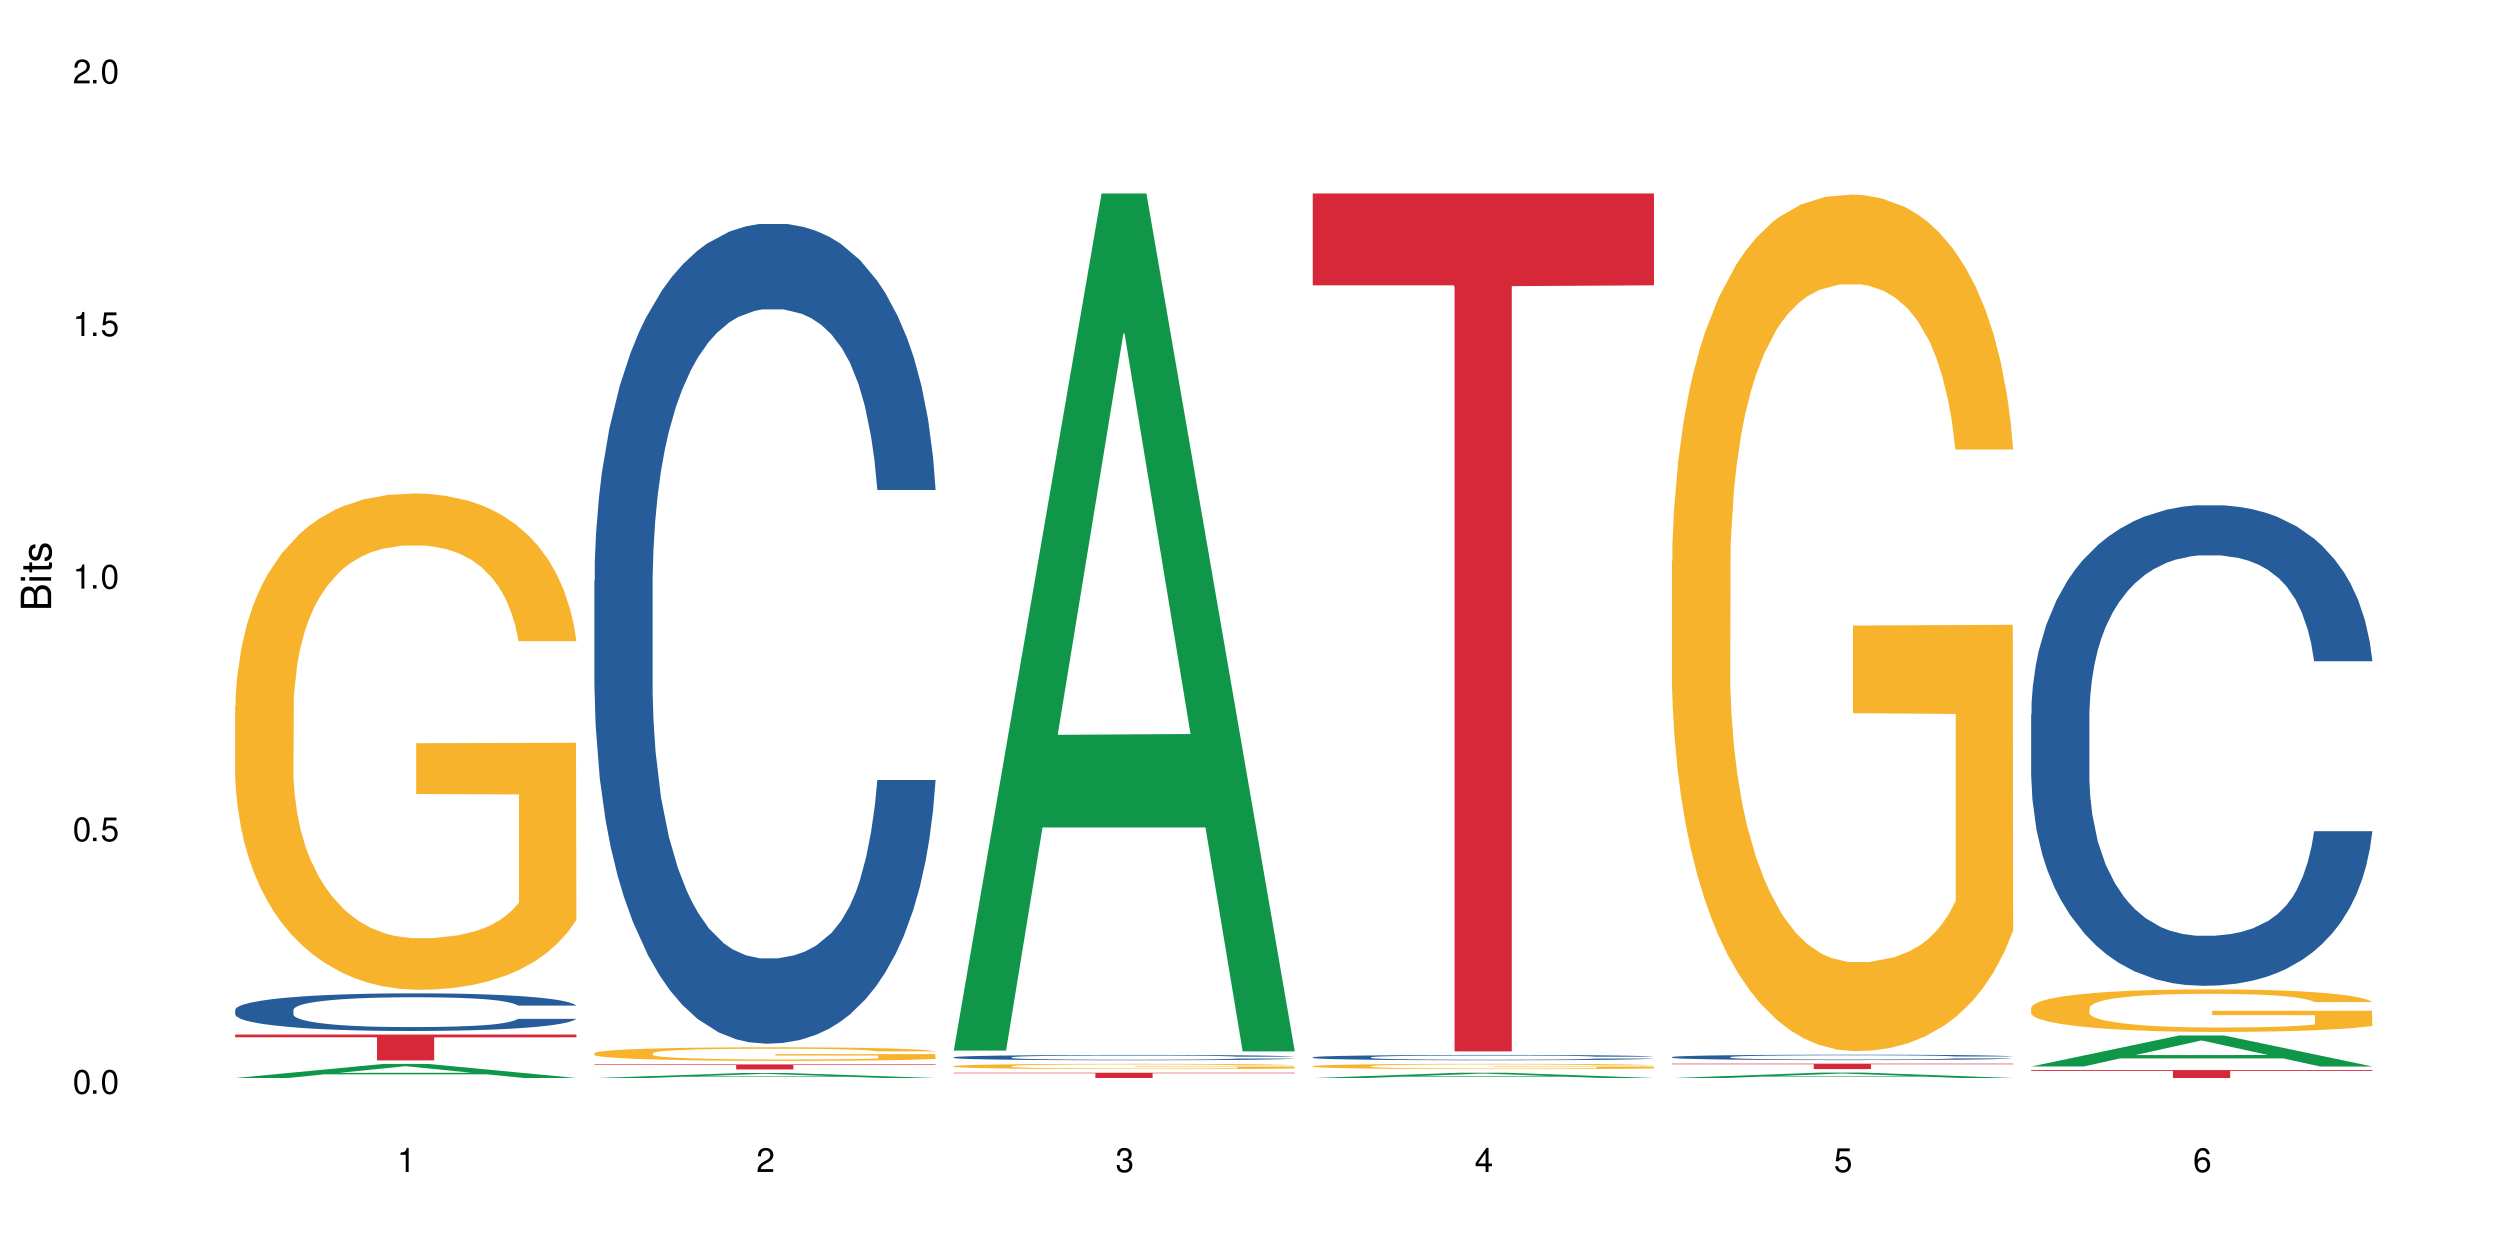
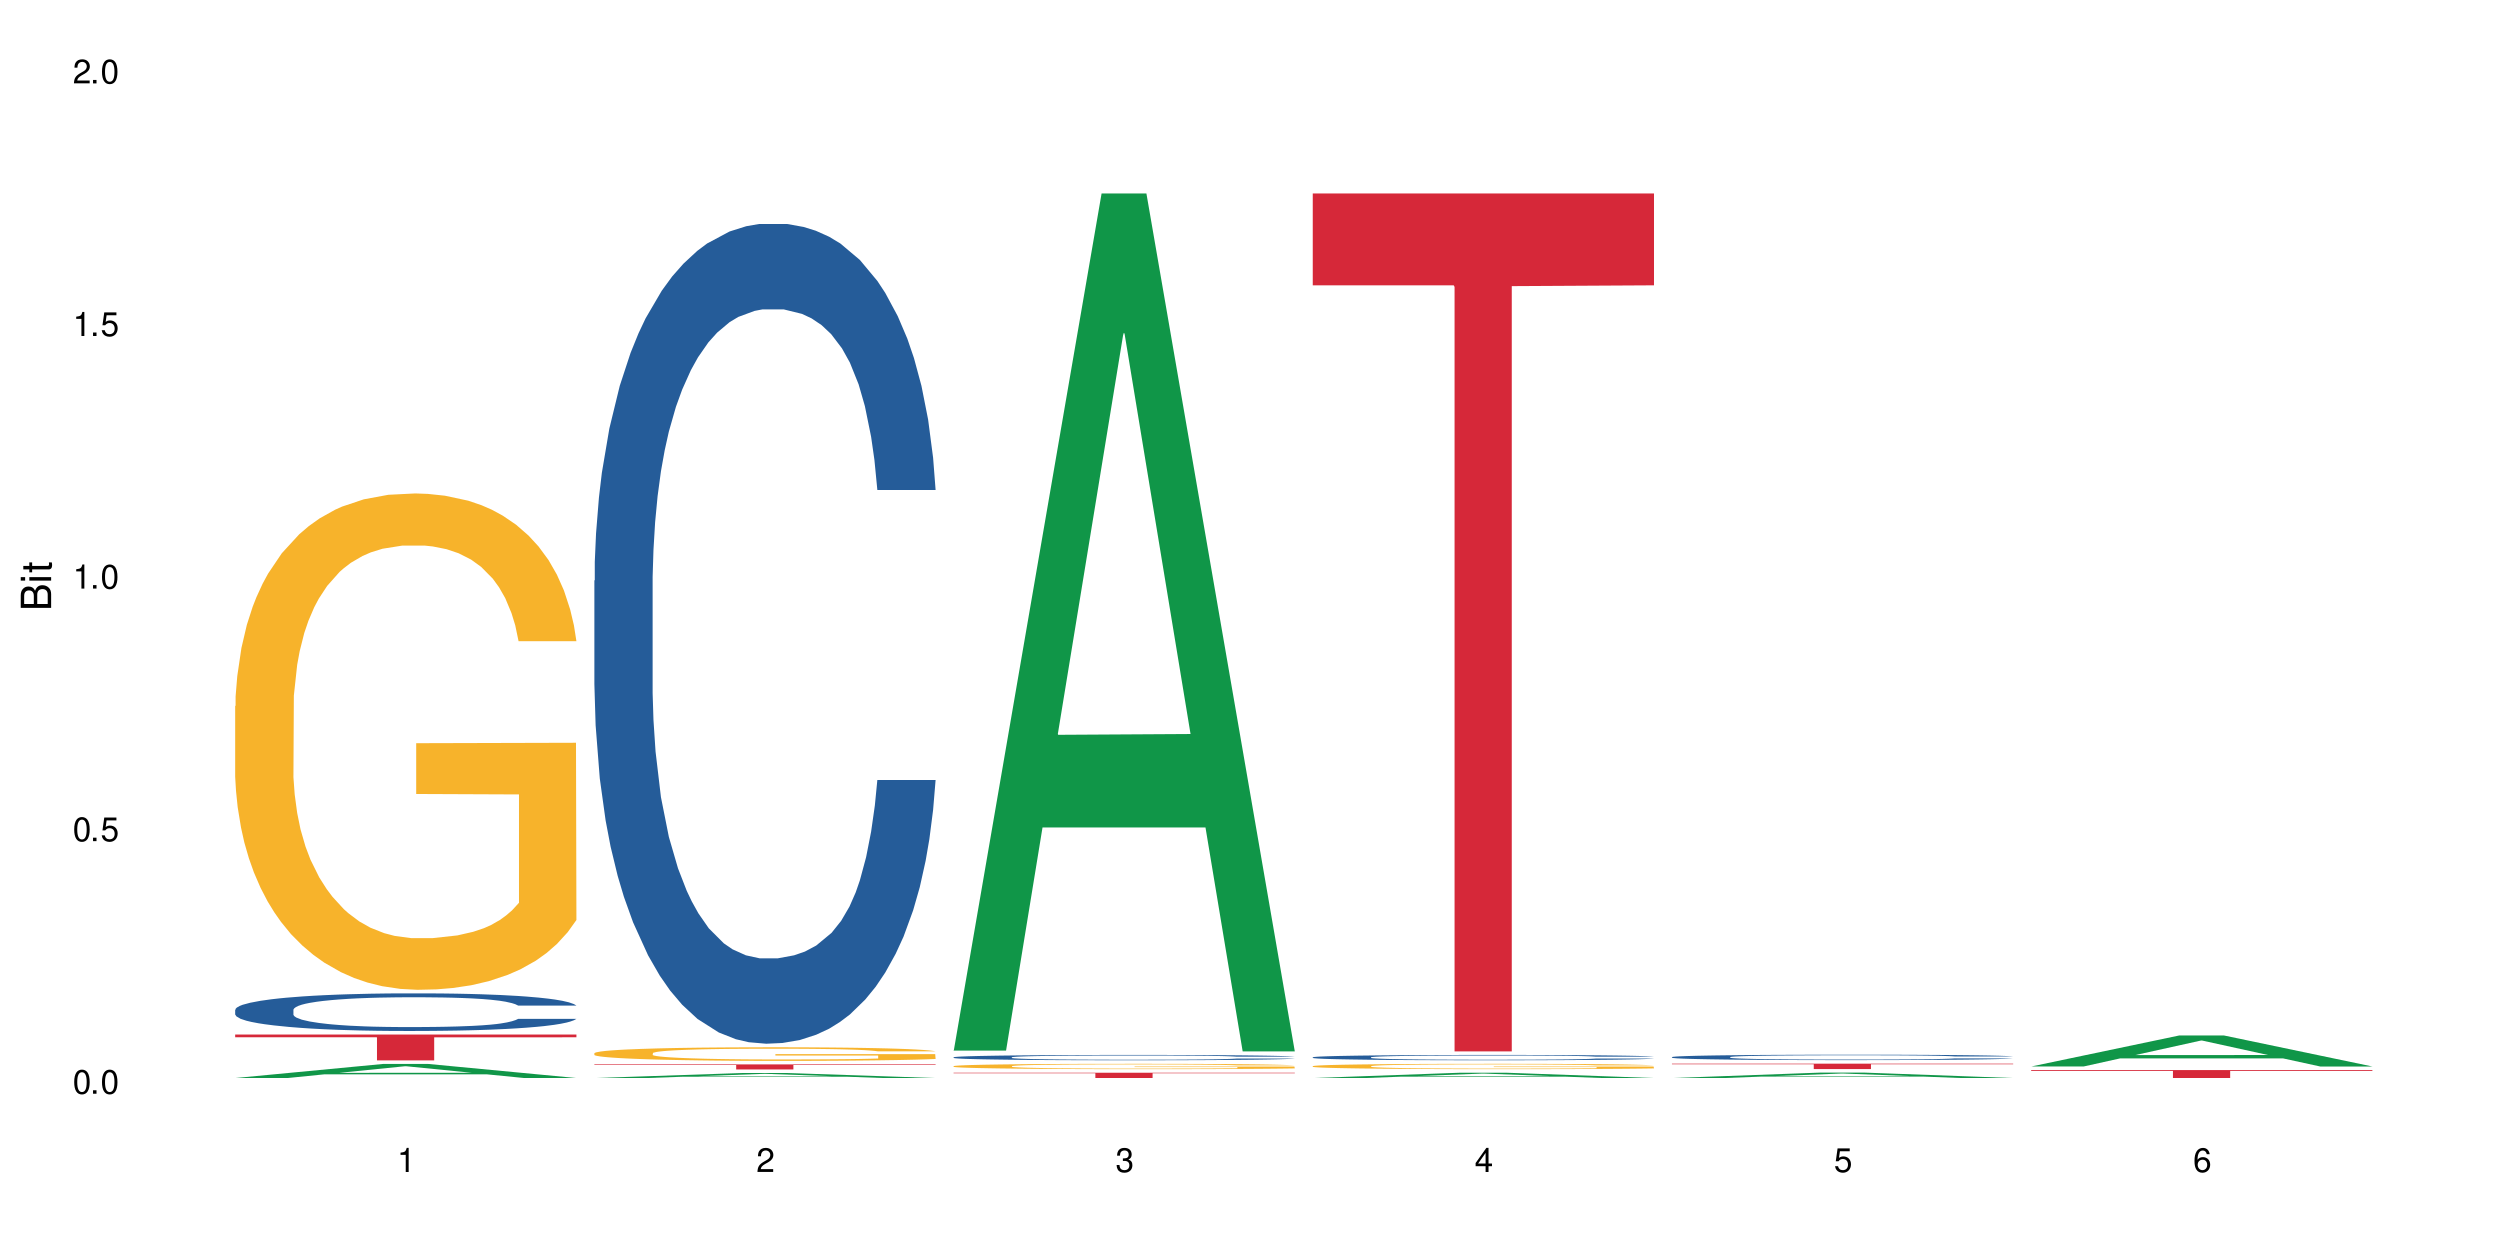
<svg xmlns="http://www.w3.org/2000/svg" xmlns:xlink="http://www.w3.org/1999/xlink" width="720" height="360" viewBox="0 0 720 360">
  <defs>
    <g>
      <g id="glyph-0-0">
</g>
      <g id="glyph-0-1">
        <path d="M 2.641 -6.938 C 2 -6.938 1.422 -6.656 1.078 -6.172 C 0.641 -5.562 0.406 -4.641 0.406 -3.359 C 0.406 -1.016 1.188 0.219 2.641 0.219 C 4.078 0.219 4.859 -1.016 4.859 -3.297 C 4.859 -4.641 4.656 -5.547 4.203 -6.172 C 3.844 -6.656 3.281 -6.938 2.641 -6.938 Z M 2.641 -6.188 C 3.547 -6.188 4 -5.25 4 -3.375 C 4 -1.406 3.562 -0.484 2.625 -0.484 C 1.734 -0.484 1.281 -1.438 1.281 -3.344 C 1.281 -5.25 1.734 -6.188 2.641 -6.188 Z M 2.641 -6.188 " />
      </g>
      <g id="glyph-0-2">
        <path d="M 1.828 -1 L 0.828 -1 L 0.828 0 L 1.828 0 Z M 1.828 -1 " />
      </g>
      <g id="glyph-0-3">
        <path d="M 4.562 -6.797 L 1.062 -6.797 L 0.547 -3.094 L 1.328 -3.094 C 1.719 -3.562 2.047 -3.734 2.578 -3.734 C 3.484 -3.734 4.062 -3.109 4.062 -2.094 C 4.062 -1.125 3.484 -0.531 2.578 -0.531 C 1.828 -0.531 1.375 -0.906 1.188 -1.672 L 0.328 -1.672 C 0.453 -1.109 0.547 -0.844 0.75 -0.594 C 1.125 -0.078 1.828 0.219 2.594 0.219 C 3.969 0.219 4.922 -0.781 4.922 -2.219 C 4.922 -3.562 4.031 -4.484 2.719 -4.484 C 2.25 -4.484 1.859 -4.359 1.469 -4.062 L 1.734 -5.969 L 4.562 -5.969 Z M 4.562 -6.797 " />
      </g>
      <g id="glyph-0-4">
        <path d="M 2.484 -4.938 L 2.484 0 L 3.328 0 L 3.328 -6.938 L 2.766 -6.938 C 2.469 -5.875 2.281 -5.734 0.984 -5.562 L 0.984 -4.938 Z M 2.484 -4.938 " />
      </g>
      <g id="glyph-0-5">
        <path d="M 4.859 -0.828 L 1.281 -0.828 C 1.359 -1.406 1.672 -1.781 2.5 -2.281 L 3.469 -2.828 C 4.406 -3.344 4.906 -4.062 4.906 -4.906 C 4.906 -5.484 4.672 -6.031 4.266 -6.406 C 3.859 -6.766 3.375 -6.938 2.719 -6.938 C 1.859 -6.938 1.219 -6.625 0.844 -6.031 C 0.609 -5.672 0.5 -5.234 0.484 -4.531 L 1.328 -4.531 C 1.359 -5.016 1.406 -5.281 1.531 -5.516 C 1.75 -5.938 2.188 -6.203 2.703 -6.203 C 3.469 -6.203 4.031 -5.641 4.031 -4.891 C 4.031 -4.344 3.719 -3.859 3.125 -3.516 L 2.234 -3 C 0.812 -2.172 0.406 -1.531 0.328 -0.016 L 4.859 -0.016 Z M 4.859 -0.828 " />
      </g>
      <g id="glyph-0-6">
        <path d="M 2.125 -3.188 L 2.578 -3.188 C 3.5 -3.188 3.984 -2.766 3.984 -1.922 C 3.984 -1.062 3.469 -0.531 2.594 -0.531 C 1.656 -0.531 1.203 -1 1.156 -2.016 L 0.312 -2.016 C 0.344 -1.453 0.438 -1.094 0.609 -0.781 C 0.953 -0.109 1.625 0.219 2.547 0.219 C 3.953 0.219 4.859 -0.625 4.859 -1.938 C 4.859 -2.828 4.516 -3.297 3.703 -3.594 C 4.344 -3.844 4.656 -4.328 4.656 -5.031 C 4.656 -6.219 3.875 -6.938 2.578 -6.938 C 1.203 -6.938 0.484 -6.172 0.453 -4.703 L 1.297 -4.703 C 1.312 -5.125 1.344 -5.359 1.453 -5.578 C 1.641 -5.969 2.062 -6.203 2.594 -6.203 C 3.344 -6.203 3.797 -5.75 3.797 -5 C 3.797 -4.516 3.609 -4.219 3.25 -4.047 C 3.016 -3.953 2.703 -3.922 2.125 -3.906 Z M 2.125 -3.188 " />
      </g>
      <g id="glyph-0-7">
        <path d="M 3.141 -1.672 L 3.141 0 L 3.984 0 L 3.984 -1.672 L 4.984 -1.672 L 4.984 -2.438 L 3.984 -2.438 L 3.984 -6.938 L 3.359 -6.938 L 0.266 -2.578 L 0.266 -1.672 Z M 3.141 -2.438 L 1 -2.438 L 3.141 -5.5 Z M 3.141 -2.438 " />
      </g>
      <g id="glyph-0-8">
        <path d="M 4.781 -5.125 C 4.609 -6.266 3.891 -6.938 2.844 -6.938 C 2.094 -6.938 1.422 -6.578 1.031 -5.953 C 0.594 -5.266 0.406 -4.422 0.406 -3.172 C 0.406 -2 0.578 -1.25 0.984 -0.641 C 1.359 -0.078 1.953 0.219 2.703 0.219 C 3.984 0.219 4.922 -0.75 4.922 -2.094 C 4.922 -3.375 4.062 -4.281 2.844 -4.281 C 2.172 -4.281 1.641 -4.031 1.281 -3.516 C 1.281 -5.234 1.828 -6.188 2.797 -6.188 C 3.391 -6.188 3.797 -5.797 3.938 -5.125 Z M 2.734 -3.531 C 3.547 -3.531 4.062 -2.953 4.062 -2.031 C 4.062 -1.156 3.484 -0.531 2.703 -0.531 C 1.922 -0.531 1.328 -1.188 1.328 -2.078 C 1.328 -2.938 1.906 -3.531 2.734 -3.531 Z M 2.734 -3.531 " />
      </g>
      <g id="glyph-1-0">
</g>
      <g id="glyph-1-1">
        <path d="M 0 -0.953 L 0 -4.891 C 0 -5.719 -0.234 -6.344 -0.734 -6.797 C -1.188 -7.234 -1.812 -7.469 -2.5 -7.469 C -3.547 -7.469 -4.188 -7 -4.625 -5.875 C -4.984 -6.688 -5.625 -7.094 -6.531 -7.094 C -7.172 -7.094 -7.734 -6.859 -8.141 -6.391 C -8.562 -5.922 -8.75 -5.344 -8.75 -4.5 L -8.75 -0.953 Z M -4.984 -2.062 L -7.766 -2.062 L -7.766 -4.219 C -7.766 -4.844 -7.688 -5.203 -7.453 -5.5 C -7.219 -5.812 -6.859 -5.969 -6.375 -5.969 C -5.891 -5.969 -5.531 -5.812 -5.297 -5.5 C -5.062 -5.203 -4.984 -4.844 -4.984 -4.219 Z M -0.984 -2.062 L -4 -2.062 L -4 -4.781 C -4 -5.766 -3.438 -6.359 -2.484 -6.359 C -1.547 -6.359 -0.984 -5.766 -0.984 -4.781 Z M -0.984 -2.062 " />
      </g>
      <g id="glyph-1-2">
        <path d="M -6.281 -1.797 L -6.281 -0.797 L 0 -0.797 L 0 -1.797 Z M -8.75 -1.797 L -8.75 -0.797 L -7.484 -0.797 L -7.484 -1.797 Z M -8.75 -1.797 " />
      </g>
      <g id="glyph-1-3">
        <path d="M -6.281 -3.047 L -6.281 -2.016 L -8.016 -2.016 L -8.016 -1.016 L -6.281 -1.016 L -6.281 -0.172 L -5.469 -0.172 L -5.469 -1.016 L -0.719 -1.016 C -0.078 -1.016 0.281 -1.453 0.281 -2.234 C 0.281 -2.5 0.25 -2.719 0.188 -3.047 L -0.641 -3.047 C -0.609 -2.906 -0.594 -2.766 -0.594 -2.562 C -0.594 -2.141 -0.719 -2.016 -1.156 -2.016 L -5.469 -2.016 L -5.469 -3.047 Z M -6.281 -3.047 " />
      </g>
      <g id="glyph-1-4">
-         <path d="M -4.531 -5.25 C -5.766 -5.25 -6.469 -4.422 -6.469 -2.969 C -6.469 -1.516 -5.719 -0.562 -4.547 -0.562 C -3.562 -0.562 -3.094 -1.062 -2.734 -2.562 L -2.516 -3.484 C -2.344 -4.188 -2.094 -4.469 -1.641 -4.469 C -1.047 -4.469 -0.641 -3.875 -0.641 -3 C -0.641 -2.453 -0.797 -2 -1.062 -1.75 C -1.25 -1.594 -1.422 -1.531 -1.875 -1.469 L -1.875 -0.406 C -0.422 -0.453 0.281 -1.266 0.281 -2.922 C 0.281 -4.5 -0.5 -5.516 -1.719 -5.516 C -2.656 -5.516 -3.172 -4.984 -3.469 -3.734 L -3.703 -2.766 C -3.891 -1.953 -4.156 -1.609 -4.594 -1.609 C -5.188 -1.609 -5.547 -2.125 -5.547 -2.938 C -5.547 -3.75 -5.203 -4.172 -4.531 -4.203 Z M -4.531 -5.25 " />
-       </g>
+         </g>
    </g>
  </defs>
  <rect x="-72" y="-36" width="864" height="432" fill="rgb(100%, 100%, 100%)" fill-opacity="1" />
  <path fill-rule="nonzero" fill="rgb(6.275%, 58.824%, 28.235%)" fill-opacity="1" d="M 67.73 310.469 L 67.836 310.465 L 110.359 306.414 L 123.273 306.414 L 166.008 310.473 L 150.992 310.473 L 140.281 309.414 L 93.352 309.414 L 82.852 310.469 L 67.73 310.469 L 97.863 308.977 L 135.977 308.973 L 116.973 307.078 L 116.766 307.074 L 116.555 307.086 L 97.758 308.973 L 97.863 308.977 Z M 67.73 310.469 " />
  <path fill-rule="nonzero" fill="rgb(14.51%, 36.078%, 60%)" fill-opacity="1" d="M 67.73 290.801 L 67.852 290.793 L 67.852 290.555 L 68.211 290.18 L 69.051 289.703 L 69.887 289.375 L 72.047 288.793 L 75.043 288.227 L 78.156 287.793 L 80.434 287.535 L 82.473 287.336 L 87.145 286.969 L 90.145 286.781 L 93.379 286.613 L 97.332 286.445 L 100.211 286.348 L 106.684 286.188 L 111.477 286.117 L 115.191 286.09 L 123.223 286.09 L 128.016 286.129 L 131.492 286.176 L 135.324 286.258 L 138.562 286.348 L 144.195 286.562 L 149.227 286.84 L 151.504 287 L 155.102 287.305 L 157.855 287.605 L 159.773 287.859 L 161.934 288.227 L 163.848 288.672 L 165.289 289.18 L 166.008 289.605 L 149.227 289.605 L 148.391 289.207 L 147.43 288.902 L 145.633 288.496 L 143.836 288.207 L 141.316 287.922 L 139.039 287.73 L 135.926 287.543 L 133.168 287.426 L 130.293 287.336 L 127.535 287.277 L 122.262 287.219 L 116.148 287.219 L 113.871 287.238 L 109.199 287.316 L 106.684 287.387 L 103.086 287.523 L 100.57 287.652 L 97.574 287.852 L 95.535 288.02 L 93.02 288.277 L 91.223 288.504 L 89.184 288.832 L 87.984 289.078 L 86.906 289.355 L 85.949 289.684 L 85.23 290.031 L 84.75 290.395 L 84.508 290.754 L 84.508 292.289 L 84.75 292.645 L 85.348 293.059 L 86.906 293.664 L 89.184 294.188 L 91.82 294.605 L 94.336 294.902 L 95.777 295.039 L 97.691 295.199 L 100.688 295.398 L 105.004 295.594 L 107.52 295.676 L 111.355 295.754 L 115.312 295.793 L 120.586 295.793 L 125.258 295.754 L 128.375 295.703 L 131.609 295.625 L 136.043 295.457 L 138.801 295.297 L 141.199 295.109 L 142.996 294.922 L 144.195 294.762 L 145.992 294.457 L 147.43 294.121 L 148.508 293.773 L 149.227 293.438 L 166.008 293.438 L 165.289 293.832 L 164.207 294.219 L 163.129 294.508 L 161.453 294.852 L 159.535 295.16 L 156.777 295.508 L 154.5 295.734 L 151.504 295.98 L 148.75 296.168 L 145.754 296.34 L 141.316 296.535 L 138.441 296.637 L 135.324 296.723 L 131.609 296.805 L 126.938 296.871 L 121.902 296.914 L 117.227 296.922 L 112.195 296.902 L 108.48 296.863 L 103.566 296.773 L 97.453 296.594 L 93.02 296.406 L 89.543 296.219 L 86.547 296.02 L 83.191 295.754 L 78.875 295.316 L 76.238 294.98 L 74.441 294.703 L 72.406 294.316 L 70.969 293.973 L 69.289 293.418 L 68.09 292.715 L 67.73 292.168 Z M 67.73 290.801 " />
  <path fill-rule="nonzero" fill="rgb(96.863%, 70.196%, 16.863%)" fill-opacity="1" d="M 67.73 203.34 L 67.852 203.207 L 67.852 200.598 L 68.332 194.723 L 69.527 186.629 L 71.086 179.969 L 72.766 174.75 L 73.844 172.008 L 75.641 168.09 L 77.199 165.219 L 81.152 159.344 L 86.188 153.859 L 88.945 151.512 L 92.059 149.289 L 96.496 146.809 L 98.531 145.895 L 104.766 143.809 L 111.836 142.5 L 119.625 142.109 L 123.223 142.242 L 128.133 142.762 L 134.848 144.199 L 138.68 145.504 L 141.676 146.809 L 144.793 148.508 L 148.629 151.117 L 152.223 154.25 L 155.102 157.383 L 157.977 161.301 L 160.375 165.48 L 162.41 170.047 L 164.207 175.531 L 165.289 180.102 L 166.008 184.672 L 149.348 184.672 L 148.391 180.102 L 147.309 176.574 L 145.512 172.27 L 143.715 169.133 L 141.918 166.652 L 138.562 163.258 L 135.684 161.172 L 132.09 159.344 L 128.613 158.168 L 124.66 157.383 L 122.262 157.125 L 115.91 157.125 L 110.156 158.039 L 106.801 159.082 L 104.406 160.125 L 101.047 162.086 L 99.012 163.652 L 97.812 164.695 L 94.219 168.742 L 91.82 172.398 L 90.504 174.879 L 88.824 178.797 L 87.625 182.32 L 86.309 187.543 L 85.59 191.457 L 84.629 200.336 L 84.508 223.836 L 84.871 228.797 L 85.59 234.148 L 86.547 238.848 L 87.984 243.812 L 89.422 247.598 L 91.941 252.688 L 94.098 256.082 L 95.777 258.301 L 99.012 261.828 L 100.328 263 L 103.445 265.352 L 106.684 267.18 L 110.637 268.746 L 113.633 269.531 L 118.426 270.184 L 124.539 270.184 L 131.73 269.398 L 136.285 268.355 L 139.398 267.309 L 141.438 266.395 L 143.953 264.961 L 145.754 263.656 L 147.43 262.219 L 149.469 260 L 149.469 228.797 L 119.863 228.668 L 119.863 214.043 L 165.887 213.914 L 166.008 264.961 L 163.488 268.484 L 160.375 271.879 L 157.379 274.492 L 154.262 276.711 L 149.828 279.191 L 146.23 280.758 L 140.719 282.586 L 135.684 283.758 L 130.41 284.543 L 125.738 284.934 L 120.223 285.066 L 115.312 284.805 L 110.039 284.02 L 105.844 282.977 L 102.008 281.672 L 98.172 279.973 L 93.379 277.23 L 90.262 275.012 L 87.027 272.27 L 83.789 269.008 L 80.914 265.48 L 78.996 262.742 L 77.078 259.609 L 75.043 255.691 L 73.125 251.254 L 71.688 247.203 L 70.367 242.637 L 69.41 238.328 L 68.449 232.453 L 67.969 227.754 L 67.73 223.707 Z M 67.73 203.34 " />
  <path fill-rule="nonzero" fill="rgb(83.922%, 15.686%, 22.353%)" fill-opacity="1" d="M 67.73 297.945 L 166.008 297.945 L 166.008 298.742 L 125.047 298.75 L 125.047 305.391 L 108.57 305.391 L 108.57 298.758 L 108.332 298.742 L 67.73 298.742 Z M 67.73 297.945 " />
  <path fill-rule="nonzero" fill="rgb(6.275%, 58.824%, 28.235%)" fill-opacity="1" d="M 171.18 310.473 L 171.285 310.469 L 213.809 309.027 L 226.723 309.027 L 269.453 310.473 L 254.441 310.473 L 243.73 310.094 L 196.797 310.094 L 186.297 310.473 L 171.18 310.473 L 201.312 309.938 L 239.426 309.938 L 220.422 309.262 L 220.211 309.262 L 220 309.266 L 201.207 309.938 L 201.312 309.938 Z M 171.18 310.473 " />
  <path fill-rule="nonzero" fill="rgb(14.51%, 36.078%, 60%)" fill-opacity="1" d="M 171.18 167.227 L 171.297 167.012 L 171.297 161.832 L 171.66 153.633 L 172.496 143.273 L 173.336 136.152 L 175.492 123.418 L 178.488 111.117 L 181.605 101.625 L 183.883 96.012 L 185.922 91.695 L 190.594 83.711 L 193.59 79.609 L 196.828 75.941 L 200.781 72.273 L 203.656 70.117 L 210.129 66.664 L 214.922 65.152 L 218.641 64.504 L 226.668 64.504 L 231.461 65.367 L 234.938 66.449 L 238.773 68.172 L 242.008 70.117 L 247.641 74.863 L 252.676 80.906 L 254.953 84.359 L 258.547 91.051 L 261.305 97.523 L 263.223 103.133 L 265.379 111.117 L 267.297 120.828 L 268.734 131.836 L 269.453 141.113 L 252.676 141.113 L 251.836 132.484 L 250.879 125.793 L 249.082 116.945 L 247.281 110.688 L 244.766 104.43 L 242.488 100.328 L 239.371 96.227 L 236.617 93.637 L 233.738 91.695 L 230.984 90.402 L 225.711 89.105 L 219.598 89.105 L 217.32 89.539 L 212.645 91.266 L 210.129 92.773 L 206.535 95.797 L 204.016 98.602 L 201.02 102.918 L 198.984 106.586 L 196.469 112.199 L 194.668 117.16 L 192.633 124.281 L 191.434 129.676 L 190.355 135.719 L 189.395 142.84 L 188.676 150.395 L 188.199 158.379 L 187.957 166.148 L 187.957 199.598 L 188.199 207.367 L 188.797 216.43 L 190.355 229.594 L 192.633 241.031 L 195.27 250.094 L 197.785 256.57 L 199.223 259.59 L 201.141 263.043 L 204.137 267.359 L 208.453 271.676 L 210.969 273.402 L 214.805 275.129 L 218.758 275.992 L 224.031 275.992 L 228.707 275.129 L 231.82 274.051 L 235.059 272.324 L 239.492 268.656 L 242.25 265.203 L 244.645 261.102 L 246.445 257 L 247.641 253.547 L 249.441 246.859 L 250.879 239.52 L 251.957 231.969 L 252.676 224.633 L 269.453 224.633 L 268.734 233.262 L 267.656 241.68 L 266.578 247.938 L 264.898 255.492 L 262.984 262.18 L 260.227 269.734 L 257.949 274.695 L 254.953 280.094 L 252.195 284.191 L 249.199 287.859 L 244.766 292.176 L 241.891 294.336 L 238.773 296.277 L 235.059 298.004 L 230.383 299.516 L 225.352 300.379 L 220.676 300.594 L 215.645 300.16 L 211.926 299.297 L 207.012 297.355 L 200.902 293.473 L 196.469 289.371 L 192.992 285.273 L 189.996 280.957 L 186.641 275.129 L 182.324 265.633 L 179.688 258.297 L 177.891 252.254 L 175.852 243.836 L 174.414 236.285 L 172.738 224.199 L 171.539 208.879 L 171.18 197.008 Z M 171.18 167.227 " />
  <path fill-rule="nonzero" fill="rgb(96.863%, 70.196%, 16.863%)" fill-opacity="1" d="M 171.18 303.293 L 171.297 303.289 L 171.297 303.219 L 171.777 303.059 L 172.977 302.836 L 174.535 302.652 L 176.211 302.512 L 177.293 302.438 L 179.09 302.328 L 180.648 302.25 L 184.602 302.09 L 189.637 301.938 L 192.391 301.875 L 195.508 301.812 L 199.941 301.746 L 201.98 301.719 L 208.211 301.664 L 215.281 301.629 L 223.074 301.617 L 226.668 301.621 L 231.582 301.633 L 238.293 301.676 L 242.129 301.711 L 245.125 301.746 L 248.242 301.793 L 252.078 301.863 L 255.672 301.949 L 258.547 302.035 L 261.426 302.141 L 263.82 302.258 L 265.859 302.383 L 267.656 302.531 L 268.734 302.656 L 269.453 302.781 L 252.797 302.781 L 251.836 302.656 L 250.758 302.562 L 248.961 302.441 L 247.164 302.355 L 245.363 302.289 L 242.008 302.195 L 239.133 302.141 L 235.539 302.09 L 232.062 302.055 L 228.105 302.035 L 225.711 302.027 L 219.359 302.027 L 213.605 302.055 L 210.25 302.082 L 207.852 302.109 L 204.496 302.164 L 202.461 302.207 L 201.262 302.234 L 197.664 302.348 L 195.27 302.445 L 193.949 302.516 L 192.273 302.621 L 191.074 302.719 L 189.754 302.863 L 189.035 302.969 L 188.078 303.211 L 187.957 303.855 L 188.316 303.992 L 189.035 304.137 L 189.996 304.266 L 191.434 304.402 L 192.871 304.508 L 195.387 304.645 L 197.547 304.738 L 199.223 304.801 L 202.461 304.898 L 203.777 304.93 L 206.895 304.992 L 210.129 305.043 L 214.086 305.086 L 217.082 305.109 L 221.875 305.125 L 227.988 305.125 L 235.18 305.105 L 239.73 305.074 L 242.848 305.047 L 244.887 305.023 L 247.402 304.984 L 249.199 304.945 L 250.879 304.906 L 252.914 304.848 L 252.914 303.992 L 223.312 303.988 L 223.312 303.586 L 269.336 303.582 L 269.453 304.984 L 266.938 305.078 L 263.82 305.172 L 260.824 305.242 L 257.711 305.305 L 253.273 305.371 L 249.68 305.414 L 244.168 305.465 L 239.133 305.496 L 233.859 305.52 L 229.184 305.531 L 223.672 305.535 L 218.758 305.527 L 213.484 305.504 L 209.289 305.477 L 205.457 305.441 L 201.621 305.395 L 196.828 305.32 L 193.711 305.258 L 190.473 305.184 L 187.238 305.094 L 184.363 304.996 L 182.445 304.922 L 180.527 304.836 L 178.488 304.73 L 176.57 304.605 L 175.133 304.496 L 173.816 304.371 L 172.855 304.254 L 171.898 304.094 L 171.418 303.965 L 171.18 303.852 Z M 171.18 303.293 " />
  <path fill-rule="nonzero" fill="rgb(83.922%, 15.686%, 22.353%)" fill-opacity="1" d="M 171.18 306.555 L 269.453 306.555 L 269.453 306.711 L 228.496 306.711 L 228.496 308.004 L 212.02 308.004 L 212.02 306.715 L 211.777 306.711 L 171.18 306.711 Z M 171.18 306.555 " />
  <path fill-rule="nonzero" fill="rgb(6.275%, 58.824%, 28.235%)" fill-opacity="1" d="M 274.629 302.566 L 274.73 302.336 L 317.254 55.727 L 330.168 55.727 L 372.902 302.801 L 357.887 302.801 L 347.18 238.305 L 300.246 238.305 L 289.746 302.566 L 274.629 302.566 L 304.762 211.625 L 342.875 211.395 L 323.871 96.094 L 323.66 95.859 L 323.449 96.555 L 304.656 211.395 L 304.762 211.625 Z M 274.629 302.566 " />
  <path fill-rule="nonzero" fill="rgb(14.51%, 36.078%, 60%)" fill-opacity="1" d="M 274.629 304.492 L 274.746 304.488 L 274.746 304.457 L 275.105 304.402 L 275.945 304.336 L 276.785 304.289 L 278.941 304.207 L 281.938 304.125 L 285.055 304.066 L 287.332 304.027 L 289.367 304 L 294.043 303.949 L 297.039 303.922 L 300.273 303.898 L 304.23 303.875 L 307.105 303.859 L 313.578 303.836 L 318.371 303.828 L 322.086 303.824 L 330.117 303.824 L 334.91 303.828 L 338.387 303.836 L 342.223 303.848 L 345.457 303.859 L 351.09 303.891 L 356.125 303.93 L 358.402 303.953 L 361.996 303.996 L 364.754 304.039 L 366.672 304.074 L 368.828 304.125 L 370.746 304.188 L 372.184 304.262 L 372.902 304.32 L 356.125 304.32 L 355.285 304.266 L 354.324 304.223 L 352.527 304.164 L 350.73 304.125 L 348.215 304.082 L 345.938 304.055 L 342.82 304.031 L 340.062 304.012 L 337.188 304 L 334.43 303.992 L 329.156 303.984 L 320.77 303.984 L 316.094 303.996 L 313.578 304.008 L 309.98 304.027 L 307.465 304.043 L 304.469 304.074 L 302.434 304.098 L 299.914 304.133 L 298.117 304.164 L 296.078 304.211 L 294.883 304.246 L 293.801 304.285 L 292.844 304.332 L 292.125 304.383 L 291.645 304.434 L 291.406 304.484 L 291.406 304.703 L 291.645 304.75 L 292.246 304.812 L 293.801 304.895 L 296.078 304.969 L 298.715 305.031 L 301.234 305.07 L 302.672 305.09 L 304.59 305.113 L 307.586 305.141 L 311.898 305.168 L 314.418 305.18 L 318.25 305.191 L 322.207 305.199 L 327.48 305.199 L 332.152 305.191 L 335.27 305.184 L 338.508 305.176 L 342.941 305.148 L 345.695 305.129 L 348.094 305.102 L 349.891 305.074 L 351.09 305.051 L 352.887 305.008 L 354.324 304.961 L 355.406 304.91 L 356.125 304.863 L 372.902 304.863 L 372.184 304.922 L 371.105 304.977 L 370.027 305.016 L 368.348 305.066 L 366.43 305.109 L 363.676 305.156 L 361.398 305.191 L 358.402 305.223 L 355.645 305.25 L 352.648 305.273 L 348.215 305.305 L 345.336 305.316 L 342.223 305.328 L 338.508 305.34 L 333.832 305.352 L 328.797 305.355 L 324.125 305.359 L 319.09 305.355 L 315.375 305.348 L 310.461 305.336 L 304.348 305.312 L 299.914 305.285 L 296.438 305.258 L 293.441 305.23 L 290.086 305.191 L 285.773 305.129 L 283.137 305.082 L 281.34 305.043 L 279.301 304.988 L 277.863 304.941 L 276.184 304.859 L 274.988 304.762 L 274.629 304.684 Z M 274.629 304.492 " />
  <path fill-rule="nonzero" fill="rgb(96.863%, 70.196%, 16.863%)" fill-opacity="1" d="M 274.629 307.039 L 274.746 307.035 L 274.746 307.008 L 275.227 306.945 L 276.426 306.859 L 277.984 306.789 L 279.66 306.73 L 280.738 306.703 L 282.535 306.66 L 284.094 306.629 L 288.051 306.566 L 293.082 306.508 L 295.84 306.48 L 298.957 306.457 L 303.391 306.43 L 305.43 306.422 L 311.66 306.398 L 318.73 306.387 L 326.52 306.383 L 330.117 306.383 L 335.031 306.387 L 341.742 306.402 L 345.578 306.418 L 348.574 306.43 L 351.688 306.449 L 355.523 306.477 L 359.121 306.512 L 361.996 306.543 L 364.871 306.586 L 367.27 306.633 L 369.309 306.68 L 371.105 306.738 L 372.184 306.789 L 372.902 306.836 L 356.242 306.836 L 355.285 306.789 L 354.207 306.75 L 352.41 306.703 L 350.609 306.672 L 348.812 306.645 L 345.457 306.609 L 342.582 306.586 L 338.984 306.566 L 335.512 306.555 L 331.555 306.543 L 322.805 306.543 L 317.055 306.551 L 313.699 306.562 L 311.301 306.574 L 307.945 306.594 L 305.906 306.613 L 304.707 306.625 L 301.113 306.668 L 298.715 306.707 L 297.398 306.734 L 295.719 306.773 L 294.523 306.812 L 293.203 306.867 L 292.484 306.91 L 291.527 307.008 L 291.406 307.258 L 291.766 307.312 L 292.484 307.367 L 293.441 307.418 L 294.883 307.473 L 296.32 307.512 L 298.836 307.566 L 300.992 307.605 L 302.672 307.629 L 305.906 307.668 L 307.227 307.68 L 310.34 307.703 L 313.578 307.723 L 317.531 307.742 L 320.527 307.75 L 325.324 307.754 L 331.434 307.754 L 338.625 307.746 L 343.18 307.734 L 346.297 307.727 L 348.332 307.715 L 350.852 307.699 L 352.648 307.688 L 354.324 307.672 L 356.363 307.645 L 356.363 307.312 L 326.762 307.309 L 326.762 307.152 L 372.781 307.152 L 372.902 307.699 L 370.387 307.738 L 367.27 307.773 L 364.273 307.801 L 361.156 307.824 L 356.723 307.852 L 353.129 307.871 L 347.613 307.891 L 342.582 307.902 L 337.309 307.91 L 332.633 307.914 L 322.207 307.914 L 316.934 307.906 L 312.738 307.895 L 308.902 307.879 L 305.07 307.859 L 300.273 307.832 L 297.16 307.809 L 293.922 307.777 L 290.688 307.742 L 287.809 307.707 L 285.895 307.676 L 283.977 307.641 L 281.938 307.602 L 280.02 307.551 L 278.582 307.508 L 277.262 307.461 L 276.305 307.414 L 275.348 307.352 L 274.867 307.301 L 274.629 307.258 Z M 274.629 307.039 " />
  <path fill-rule="nonzero" fill="rgb(83.922%, 15.686%, 22.353%)" fill-opacity="1" d="M 274.629 308.938 L 372.902 308.938 L 372.902 309.102 L 331.945 309.105 L 331.945 310.473 L 315.465 310.473 L 315.465 309.105 L 315.227 309.102 L 274.629 309.102 Z M 274.629 308.938 " />
  <path fill-rule="nonzero" fill="rgb(6.275%, 58.824%, 28.235%)" fill-opacity="1" d="M 378.074 310.473 L 378.18 310.469 L 420.703 308.938 L 433.617 308.938 L 476.352 310.473 L 461.336 310.473 L 450.625 310.074 L 403.695 310.074 L 393.195 310.473 L 378.074 310.473 L 408.207 309.906 L 446.32 309.906 L 427.316 309.188 L 427.109 309.188 L 426.898 309.191 L 408.105 309.906 L 408.207 309.906 Z M 378.074 310.473 " />
  <path fill-rule="nonzero" fill="rgb(14.51%, 36.078%, 60%)" fill-opacity="1" d="M 378.074 304.492 L 378.195 304.488 L 378.195 304.457 L 378.555 304.402 L 379.395 304.336 L 380.23 304.289 L 382.391 304.207 L 385.387 304.125 L 388.5 304.066 L 390.777 304.027 L 392.816 304 L 397.492 303.949 L 400.488 303.922 L 403.723 303.898 L 407.676 303.875 L 410.555 303.859 L 417.027 303.836 L 421.82 303.828 L 425.535 303.824 L 433.566 303.824 L 438.359 303.828 L 441.836 303.836 L 445.668 303.848 L 448.906 303.859 L 454.539 303.891 L 459.57 303.93 L 461.848 303.953 L 465.445 303.996 L 468.199 304.039 L 470.117 304.074 L 472.277 304.125 L 474.191 304.188 L 475.633 304.262 L 476.352 304.32 L 459.57 304.32 L 458.734 304.266 L 457.773 304.223 L 455.977 304.164 L 454.18 304.125 L 451.66 304.082 L 449.383 304.055 L 446.27 304.031 L 443.512 304.012 L 440.637 304 L 437.879 303.992 L 432.605 303.984 L 424.215 303.984 L 419.543 303.996 L 417.027 304.008 L 413.43 304.027 L 410.914 304.043 L 407.918 304.074 L 405.879 304.098 L 403.363 304.133 L 401.566 304.164 L 399.527 304.211 L 398.328 304.246 L 397.25 304.285 L 396.293 304.332 L 395.574 304.383 L 395.094 304.434 L 394.855 304.484 L 394.855 304.703 L 395.094 304.75 L 395.691 304.812 L 397.25 304.895 L 399.527 304.969 L 402.164 305.031 L 404.68 305.07 L 406.121 305.09 L 408.035 305.113 L 411.035 305.141 L 415.348 305.168 L 417.863 305.18 L 421.699 305.191 L 425.656 305.199 L 430.93 305.199 L 435.602 305.191 L 438.719 305.184 L 441.953 305.176 L 446.387 305.148 L 449.145 305.129 L 451.543 305.102 L 453.34 305.074 L 454.539 305.051 L 456.336 305.008 L 457.773 304.961 L 458.852 304.91 L 459.57 304.863 L 476.352 304.863 L 475.633 304.922 L 474.555 304.977 L 473.473 305.016 L 471.797 305.066 L 469.879 305.109 L 467.121 305.156 L 464.844 305.191 L 461.848 305.223 L 459.094 305.25 L 456.098 305.273 L 451.66 305.305 L 448.785 305.316 L 445.668 305.328 L 441.953 305.34 L 437.281 305.352 L 432.246 305.355 L 427.574 305.359 L 422.539 305.355 L 418.824 305.348 L 413.91 305.336 L 407.797 305.312 L 403.363 305.285 L 399.887 305.258 L 396.891 305.23 L 393.535 305.191 L 389.223 305.129 L 386.586 305.082 L 384.785 305.043 L 382.75 304.988 L 381.312 304.941 L 379.633 304.859 L 378.434 304.762 L 378.074 304.684 Z M 378.074 304.492 " />
  <path fill-rule="nonzero" fill="rgb(96.863%, 70.196%, 16.863%)" fill-opacity="1" d="M 378.074 307.039 L 378.195 307.035 L 378.195 307.008 L 378.676 306.945 L 379.871 306.859 L 381.43 306.789 L 383.109 306.73 L 384.188 306.703 L 385.984 306.66 L 387.543 306.629 L 391.496 306.566 L 396.531 306.508 L 399.289 306.48 L 402.402 306.457 L 406.84 306.43 L 408.875 306.422 L 415.109 306.398 L 422.18 306.387 L 429.969 306.383 L 433.566 306.383 L 438.48 306.387 L 445.191 306.402 L 449.023 306.418 L 452.02 306.43 L 455.137 306.449 L 458.973 306.477 L 462.566 306.512 L 465.445 306.543 L 468.32 306.586 L 470.719 306.633 L 472.754 306.68 L 474.555 306.738 L 475.633 306.789 L 476.352 306.836 L 459.691 306.836 L 458.734 306.789 L 457.652 306.75 L 455.855 306.703 L 454.059 306.672 L 452.262 306.645 L 448.906 306.609 L 446.027 306.586 L 442.434 306.566 L 438.957 306.555 L 435.004 306.543 L 426.254 306.543 L 420.5 306.551 L 417.145 306.562 L 414.75 306.574 L 411.395 306.594 L 409.355 306.613 L 408.156 306.625 L 404.562 306.668 L 402.164 306.707 L 400.848 306.734 L 399.168 306.773 L 397.969 306.812 L 396.652 306.867 L 395.934 306.91 L 394.973 307.008 L 394.855 307.258 L 395.215 307.312 L 395.934 307.367 L 396.891 307.418 L 398.328 307.473 L 399.766 307.512 L 402.285 307.566 L 404.441 307.605 L 406.121 307.629 L 409.355 307.668 L 410.672 307.68 L 413.789 307.703 L 417.027 307.723 L 420.98 307.742 L 423.977 307.75 L 428.77 307.754 L 434.883 307.754 L 442.074 307.746 L 446.629 307.734 L 449.746 307.727 L 451.781 307.715 L 454.297 307.699 L 456.098 307.688 L 457.773 307.672 L 459.812 307.645 L 459.812 307.312 L 430.211 307.309 L 430.211 307.152 L 476.23 307.152 L 476.352 307.699 L 473.832 307.738 L 470.719 307.773 L 467.723 307.801 L 464.605 307.824 L 460.172 307.852 L 456.574 307.871 L 451.062 307.891 L 446.027 307.902 L 440.754 307.91 L 436.082 307.914 L 425.656 307.914 L 420.383 307.906 L 416.188 307.895 L 412.352 307.879 L 408.516 307.859 L 403.723 307.832 L 400.605 307.809 L 397.371 307.777 L 394.133 307.742 L 391.258 307.707 L 389.34 307.676 L 387.422 307.641 L 385.387 307.602 L 383.469 307.551 L 382.031 307.508 L 380.711 307.461 L 379.754 307.414 L 378.793 307.352 L 378.316 307.301 L 378.074 307.258 Z M 378.074 307.039 " />
  <path fill-rule="nonzero" fill="rgb(83.922%, 15.686%, 22.353%)" fill-opacity="1" d="M 378.074 55.727 L 476.352 55.727 L 476.352 82.172 L 435.391 82.406 L 435.391 302.801 L 418.914 302.801 L 418.914 82.637 L 418.676 82.172 L 378.074 82.172 Z M 378.074 55.727 " />
  <path fill-rule="nonzero" fill="rgb(6.275%, 58.824%, 28.235%)" fill-opacity="1" d="M 481.523 310.473 L 481.629 310.469 L 524.152 308.914 L 537.066 308.914 L 579.797 310.473 L 564.785 310.473 L 554.074 310.066 L 507.141 310.066 L 496.641 310.473 L 481.523 310.473 L 511.656 309.898 L 549.77 309.898 L 530.766 309.172 L 530.555 309.168 L 530.348 309.172 L 511.551 309.898 L 511.656 309.898 Z M 481.523 310.473 " />
  <path fill-rule="nonzero" fill="rgb(14.51%, 36.078%, 60%)" fill-opacity="1" d="M 481.523 304.434 L 481.645 304.43 L 481.645 304.398 L 482.004 304.344 L 482.84 304.273 L 483.68 304.227 L 485.836 304.145 L 488.832 304.062 L 491.949 304 L 494.227 303.961 L 496.266 303.934 L 500.938 303.883 L 503.934 303.855 L 507.172 303.828 L 511.125 303.805 L 514 303.793 L 520.473 303.77 L 525.27 303.758 L 528.984 303.754 L 537.012 303.754 L 541.809 303.762 L 545.281 303.766 L 549.117 303.777 L 552.352 303.793 L 557.984 303.824 L 563.02 303.863 L 565.297 303.887 L 568.891 303.93 L 571.648 303.973 L 573.566 304.008 L 575.723 304.062 L 577.641 304.125 L 579.078 304.199 L 579.797 304.262 L 563.02 304.262 L 562.18 304.203 L 561.223 304.16 L 559.426 304.102 L 557.625 304.059 L 555.109 304.02 L 552.832 303.992 L 549.715 303.965 L 546.961 303.945 L 544.082 303.934 L 541.328 303.926 L 536.055 303.918 L 527.664 303.918 L 522.992 303.93 L 520.473 303.941 L 516.879 303.961 L 514.363 303.98 L 511.367 304.008 L 509.328 304.031 L 506.812 304.07 L 505.012 304.102 L 502.977 304.148 L 501.777 304.184 L 500.699 304.223 L 499.738 304.27 L 499.02 304.32 L 498.543 304.375 L 498.301 304.426 L 498.301 304.645 L 498.543 304.695 L 499.141 304.758 L 500.699 304.844 L 502.977 304.918 L 505.613 304.98 L 508.129 305.023 L 509.566 305.043 L 511.484 305.062 L 514.48 305.094 L 518.797 305.121 L 521.312 305.133 L 525.148 305.145 L 529.102 305.148 L 534.375 305.148 L 539.051 305.145 L 542.168 305.137 L 545.402 305.125 L 549.836 305.102 L 552.594 305.078 L 554.988 305.051 L 556.789 305.023 L 557.984 305 L 559.785 304.957 L 561.223 304.91 L 562.301 304.859 L 563.02 304.812 L 579.797 304.812 L 579.078 304.867 L 578 304.922 L 576.922 304.965 L 575.246 305.016 L 573.328 305.059 L 570.57 305.109 L 568.293 305.141 L 565.297 305.176 L 562.539 305.203 L 559.543 305.227 L 555.109 305.258 L 552.234 305.27 L 549.117 305.285 L 545.402 305.293 L 540.727 305.305 L 535.695 305.312 L 531.02 305.312 L 525.988 305.309 L 522.27 305.305 L 517.359 305.289 L 511.246 305.266 L 506.812 305.238 L 503.336 305.211 L 500.34 305.184 L 496.984 305.145 L 492.668 305.082 L 490.031 305.031 L 488.234 304.992 L 486.195 304.938 L 484.758 304.887 L 483.082 304.809 L 481.883 304.707 L 481.523 304.629 Z M 481.523 304.434 " />
-   <path fill-rule="nonzero" fill="rgb(96.863%, 70.196%, 16.863%)" fill-opacity="1" d="M 481.523 161.688 L 481.645 161.461 L 481.645 156.953 L 482.121 146.816 L 483.32 132.848 L 484.879 121.355 L 486.555 112.344 L 487.637 107.613 L 489.434 100.852 L 490.992 95.895 L 494.945 85.758 L 499.98 76.293 L 502.734 72.238 L 505.852 68.406 L 510.285 64.125 L 512.324 62.551 L 518.555 58.945 L 525.629 56.691 L 533.418 56.016 L 537.012 56.242 L 541.926 57.141 L 548.637 59.621 L 552.473 61.875 L 555.469 64.125 L 558.586 67.055 L 562.422 71.562 L 566.016 76.969 L 568.891 82.375 L 571.77 89.137 L 574.164 96.348 L 576.203 104.23 L 578 113.695 L 579.078 121.582 L 579.797 129.469 L 563.141 129.469 L 562.18 121.582 L 561.102 115.496 L 559.305 108.062 L 557.508 102.656 L 555.711 98.375 L 552.352 92.516 L 549.477 88.91 L 545.883 85.758 L 542.406 83.73 L 538.449 82.375 L 536.055 81.926 L 529.703 81.926 L 523.949 83.504 L 520.594 85.305 L 518.195 87.109 L 514.84 90.488 L 512.805 93.191 L 511.605 94.996 L 508.008 101.98 L 505.613 108.289 L 504.293 112.57 L 502.617 119.328 L 501.418 125.41 L 500.098 134.426 L 499.379 141.184 L 498.422 156.504 L 498.301 197.059 L 498.66 205.621 L 499.379 214.859 L 500.34 222.973 L 501.777 231.531 L 503.215 238.066 L 505.73 246.855 L 507.891 252.711 L 509.566 256.543 L 512.805 262.625 L 514.121 264.652 L 517.238 268.711 L 520.473 271.863 L 524.43 274.566 L 527.426 275.918 L 532.219 277.047 L 538.332 277.047 L 545.523 275.695 L 550.078 273.891 L 553.191 272.09 L 555.23 270.512 L 557.746 268.035 L 559.543 265.781 L 561.223 263.301 L 563.258 259.473 L 563.258 205.621 L 533.656 205.398 L 533.656 180.16 L 579.68 179.938 L 579.797 268.035 L 577.281 274.117 L 574.164 279.977 L 571.168 284.48 L 568.055 288.312 L 563.617 292.594 L 560.023 295.297 L 554.512 298.449 L 549.477 300.477 L 544.203 301.832 L 539.531 302.508 L 534.016 302.73 L 529.102 302.281 L 523.828 300.93 L 519.637 299.125 L 515.801 296.875 L 511.965 293.945 L 507.172 289.211 L 504.055 285.383 L 500.82 280.652 L 497.582 275.02 L 494.707 268.934 L 492.789 264.203 L 490.871 258.797 L 488.832 252.035 L 486.918 244.375 L 485.477 237.391 L 484.16 229.504 L 483.199 222.07 L 482.242 211.93 L 481.762 203.82 L 481.523 196.836 Z M 481.523 161.688 " />
  <path fill-rule="nonzero" fill="rgb(83.922%, 15.686%, 22.353%)" fill-opacity="1" d="M 481.523 306.336 L 579.797 306.336 L 579.797 306.5 L 538.84 306.504 L 538.84 307.895 L 522.363 307.895 L 522.363 306.504 L 522.121 306.5 L 481.523 306.5 Z M 481.523 306.336 " />
  <path fill-rule="nonzero" fill="rgb(6.275%, 58.824%, 28.235%)" fill-opacity="1" d="M 584.973 307.145 L 585.074 307.137 L 627.598 298.219 L 640.512 298.219 L 683.246 307.152 L 668.23 307.152 L 657.523 304.82 L 610.59 304.82 L 600.09 307.145 L 584.973 307.145 L 615.105 303.855 L 653.219 303.848 L 634.215 299.68 L 634.004 299.672 L 633.793 299.695 L 615 303.848 L 615.105 303.855 Z M 584.973 307.145 " />
-   <path fill-rule="nonzero" fill="rgb(14.51%, 36.078%, 60%)" fill-opacity="1" d="M 584.973 205.742 L 585.09 205.617 L 585.09 202.578 L 585.449 197.773 L 586.289 191.699 L 587.129 187.527 L 589.285 180.062 L 592.281 172.852 L 595.398 167.285 L 597.676 163.996 L 599.711 161.469 L 604.387 156.785 L 607.383 154.383 L 610.617 152.234 L 614.574 150.082 L 617.449 148.816 L 623.922 146.793 L 628.715 145.906 L 632.43 145.527 L 640.461 145.527 L 645.254 146.035 L 648.73 146.668 L 652.566 147.68 L 655.801 148.816 L 661.434 151.602 L 666.469 155.141 L 668.746 157.168 L 672.34 161.09 L 675.098 164.883 L 677.016 168.172 L 679.172 172.852 L 681.09 178.543 L 682.527 184.996 L 683.246 190.438 L 666.469 190.438 L 665.629 185.375 L 664.672 181.453 L 662.871 176.27 L 661.074 172.598 L 658.559 168.93 L 656.281 166.527 L 653.164 164.125 L 650.406 162.605 L 647.531 161.469 L 644.773 160.707 L 639.504 159.949 L 633.391 159.949 L 631.113 160.203 L 626.438 161.215 L 623.922 162.102 L 620.328 163.871 L 617.809 165.516 L 614.812 168.047 L 612.777 170.195 L 610.258 173.484 L 608.461 176.395 L 606.426 180.57 L 605.227 183.73 L 604.148 187.273 L 603.188 191.449 L 602.469 195.875 L 601.988 200.555 L 601.75 205.109 L 601.75 224.719 L 601.988 229.27 L 602.59 234.582 L 604.148 242.301 L 606.426 249.004 L 609.059 254.316 L 611.578 258.113 L 613.016 259.883 L 614.934 261.906 L 617.93 264.438 L 622.242 266.969 L 624.762 267.98 L 628.598 268.992 L 632.551 269.496 L 637.824 269.496 L 642.5 268.992 L 645.613 268.359 L 648.852 267.348 L 653.285 265.195 L 656.043 263.172 L 658.438 260.77 L 660.234 258.367 L 661.434 256.34 L 663.23 252.422 L 664.672 248.121 L 665.75 243.691 L 666.469 239.391 L 683.246 239.391 L 682.527 244.449 L 681.449 249.383 L 680.371 253.051 L 678.691 257.48 L 676.773 261.402 L 674.02 265.828 L 671.742 268.738 L 668.746 271.902 L 665.988 274.305 L 662.992 276.453 L 658.559 278.984 L 655.68 280.25 L 652.566 281.387 L 648.852 282.402 L 644.176 283.285 L 639.141 283.793 L 634.469 283.918 L 629.434 283.664 L 625.719 283.16 L 620.805 282.02 L 614.695 279.742 L 610.258 277.34 L 606.785 274.938 L 603.789 272.406 L 600.43 268.992 L 596.117 263.426 L 593.48 259.125 L 591.684 255.582 L 589.645 250.648 L 588.207 246.223 L 586.527 239.137 L 585.332 230.156 L 584.973 223.199 Z M 584.973 205.742 " />
-   <path fill-rule="nonzero" fill="rgb(96.863%, 70.196%, 16.863%)" fill-opacity="1" d="M 584.973 290.191 L 585.09 290.18 L 585.09 289.957 L 585.57 289.453 L 586.77 288.758 L 588.328 288.188 L 590.004 287.738 L 591.082 287.504 L 592.883 287.168 L 594.438 286.922 L 598.395 286.418 L 603.426 285.949 L 606.184 285.746 L 609.301 285.559 L 613.734 285.344 L 615.773 285.266 L 622.004 285.086 L 629.074 284.977 L 636.867 284.941 L 640.461 284.953 L 645.375 284.996 L 652.086 285.121 L 655.922 285.234 L 658.918 285.344 L 662.035 285.488 L 665.867 285.715 L 669.465 285.98 L 672.34 286.25 L 675.215 286.586 L 677.613 286.945 L 679.652 287.336 L 681.449 287.805 L 682.527 288.199 L 683.246 288.59 L 666.586 288.59 L 665.629 288.199 L 664.551 287.895 L 662.754 287.527 L 660.953 287.258 L 659.156 287.047 L 655.801 286.754 L 652.926 286.574 L 649.328 286.418 L 645.855 286.316 L 641.898 286.25 L 639.504 286.227 L 633.148 286.227 L 627.398 286.309 L 624.043 286.395 L 621.645 286.484 L 618.289 286.652 L 616.25 286.789 L 615.055 286.879 L 611.457 287.223 L 609.059 287.539 L 607.742 287.75 L 606.062 288.086 L 604.867 288.387 L 603.547 288.836 L 602.828 289.172 L 601.871 289.934 L 601.75 291.945 L 602.109 292.371 L 602.828 292.832 L 603.789 293.234 L 605.227 293.66 L 606.664 293.984 L 609.18 294.422 L 611.336 294.711 L 613.016 294.902 L 616.25 295.203 L 617.57 295.305 L 620.688 295.508 L 623.922 295.664 L 627.875 295.797 L 630.871 295.863 L 635.668 295.922 L 641.777 295.922 L 648.969 295.852 L 653.523 295.762 L 656.641 295.672 L 658.676 295.594 L 661.195 295.473 L 662.992 295.359 L 664.672 295.238 L 666.707 295.047 L 666.707 292.371 L 637.105 292.359 L 637.105 291.109 L 683.125 291.098 L 683.246 295.473 L 680.73 295.773 L 677.613 296.066 L 674.617 296.289 L 671.5 296.48 L 667.066 296.691 L 663.473 296.828 L 657.957 296.984 L 652.926 297.082 L 647.652 297.152 L 642.977 297.184 L 637.465 297.195 L 632.551 297.172 L 627.277 297.105 L 623.082 297.016 L 619.246 296.906 L 615.414 296.758 L 610.617 296.523 L 607.504 296.336 L 604.266 296.098 L 601.031 295.82 L 598.156 295.516 L 596.238 295.281 L 594.32 295.012 L 592.281 294.68 L 590.363 294.297 L 588.926 293.949 L 587.609 293.559 L 586.648 293.188 L 585.691 292.688 L 585.211 292.281 L 584.973 291.938 Z M 584.973 290.191 " />
  <path fill-rule="nonzero" fill="rgb(83.922%, 15.686%, 22.353%)" fill-opacity="1" d="M 584.973 308.176 L 683.246 308.176 L 683.246 308.422 L 642.289 308.426 L 642.289 310.473 L 625.809 310.473 L 625.809 308.426 L 625.57 308.422 L 584.973 308.422 Z M 584.973 308.176 " />
  <g fill="rgb(0%, 0%, 0%)" fill-opacity="1">
    <use xlink:href="#glyph-0-1" x="20.965" y="314.993" />
    <use xlink:href="#glyph-0-2" x="25.965" y="314.993" />
    <use xlink:href="#glyph-0-1" x="28.965" y="314.993" />
  </g>
  <g fill="rgb(0%, 0%, 0%)" fill-opacity="1">
    <use xlink:href="#glyph-0-1" x="20.965" y="242.251" />
    <use xlink:href="#glyph-0-2" x="25.965" y="242.251" />
    <use xlink:href="#glyph-0-3" x="28.965" y="242.251" />
  </g>
  <g fill="rgb(0%, 0%, 0%)" fill-opacity="1">
    <use xlink:href="#glyph-0-4" x="20.965" y="169.509" />
    <use xlink:href="#glyph-0-2" x="25.965" y="169.509" />
    <use xlink:href="#glyph-0-1" x="28.965" y="169.509" />
  </g>
  <g fill="rgb(0%, 0%, 0%)" fill-opacity="1">
    <use xlink:href="#glyph-0-4" x="20.965" y="96.767" />
    <use xlink:href="#glyph-0-2" x="25.965" y="96.767" />
    <use xlink:href="#glyph-0-3" x="28.965" y="96.767" />
  </g>
  <g fill="rgb(0%, 0%, 0%)" fill-opacity="1">
    <use xlink:href="#glyph-0-5" x="20.965" y="24.024" />
    <use xlink:href="#glyph-0-2" x="25.965" y="24.024" />
    <use xlink:href="#glyph-0-1" x="28.965" y="24.024" />
  </g>
  <g fill="rgb(0%, 0%, 0%)" fill-opacity="1">
    <use xlink:href="#glyph-0-4" x="114.367" y="337.532" />
  </g>
  <g fill="rgb(0%, 0%, 0%)" fill-opacity="1">
    <use xlink:href="#glyph-0-5" x="217.816" y="337.532" />
  </g>
  <g fill="rgb(0%, 0%, 0%)" fill-opacity="1">
    <use xlink:href="#glyph-0-6" x="321.266" y="337.532" />
  </g>
  <g fill="rgb(0%, 0%, 0%)" fill-opacity="1">
    <use xlink:href="#glyph-0-7" x="424.711" y="337.532" />
  </g>
  <g fill="rgb(0%, 0%, 0%)" fill-opacity="1">
    <use xlink:href="#glyph-0-3" x="528.16" y="337.532" />
  </g>
  <g fill="rgb(0%, 0%, 0%)" fill-opacity="1">
    <use xlink:href="#glyph-0-8" x="631.609" y="337.532" />
  </g>
  <g fill="rgb(0%, 0%, 0%)" fill-opacity="1">
    <use xlink:href="#glyph-1-1" x="14.725" y="176.012" />
    <use xlink:href="#glyph-1-2" x="14.725" y="168.012" />
    <use xlink:href="#glyph-1-3" x="14.725" y="165.012" />
    <use xlink:href="#glyph-1-4" x="14.725" y="162.012" />
  </g>
</svg>